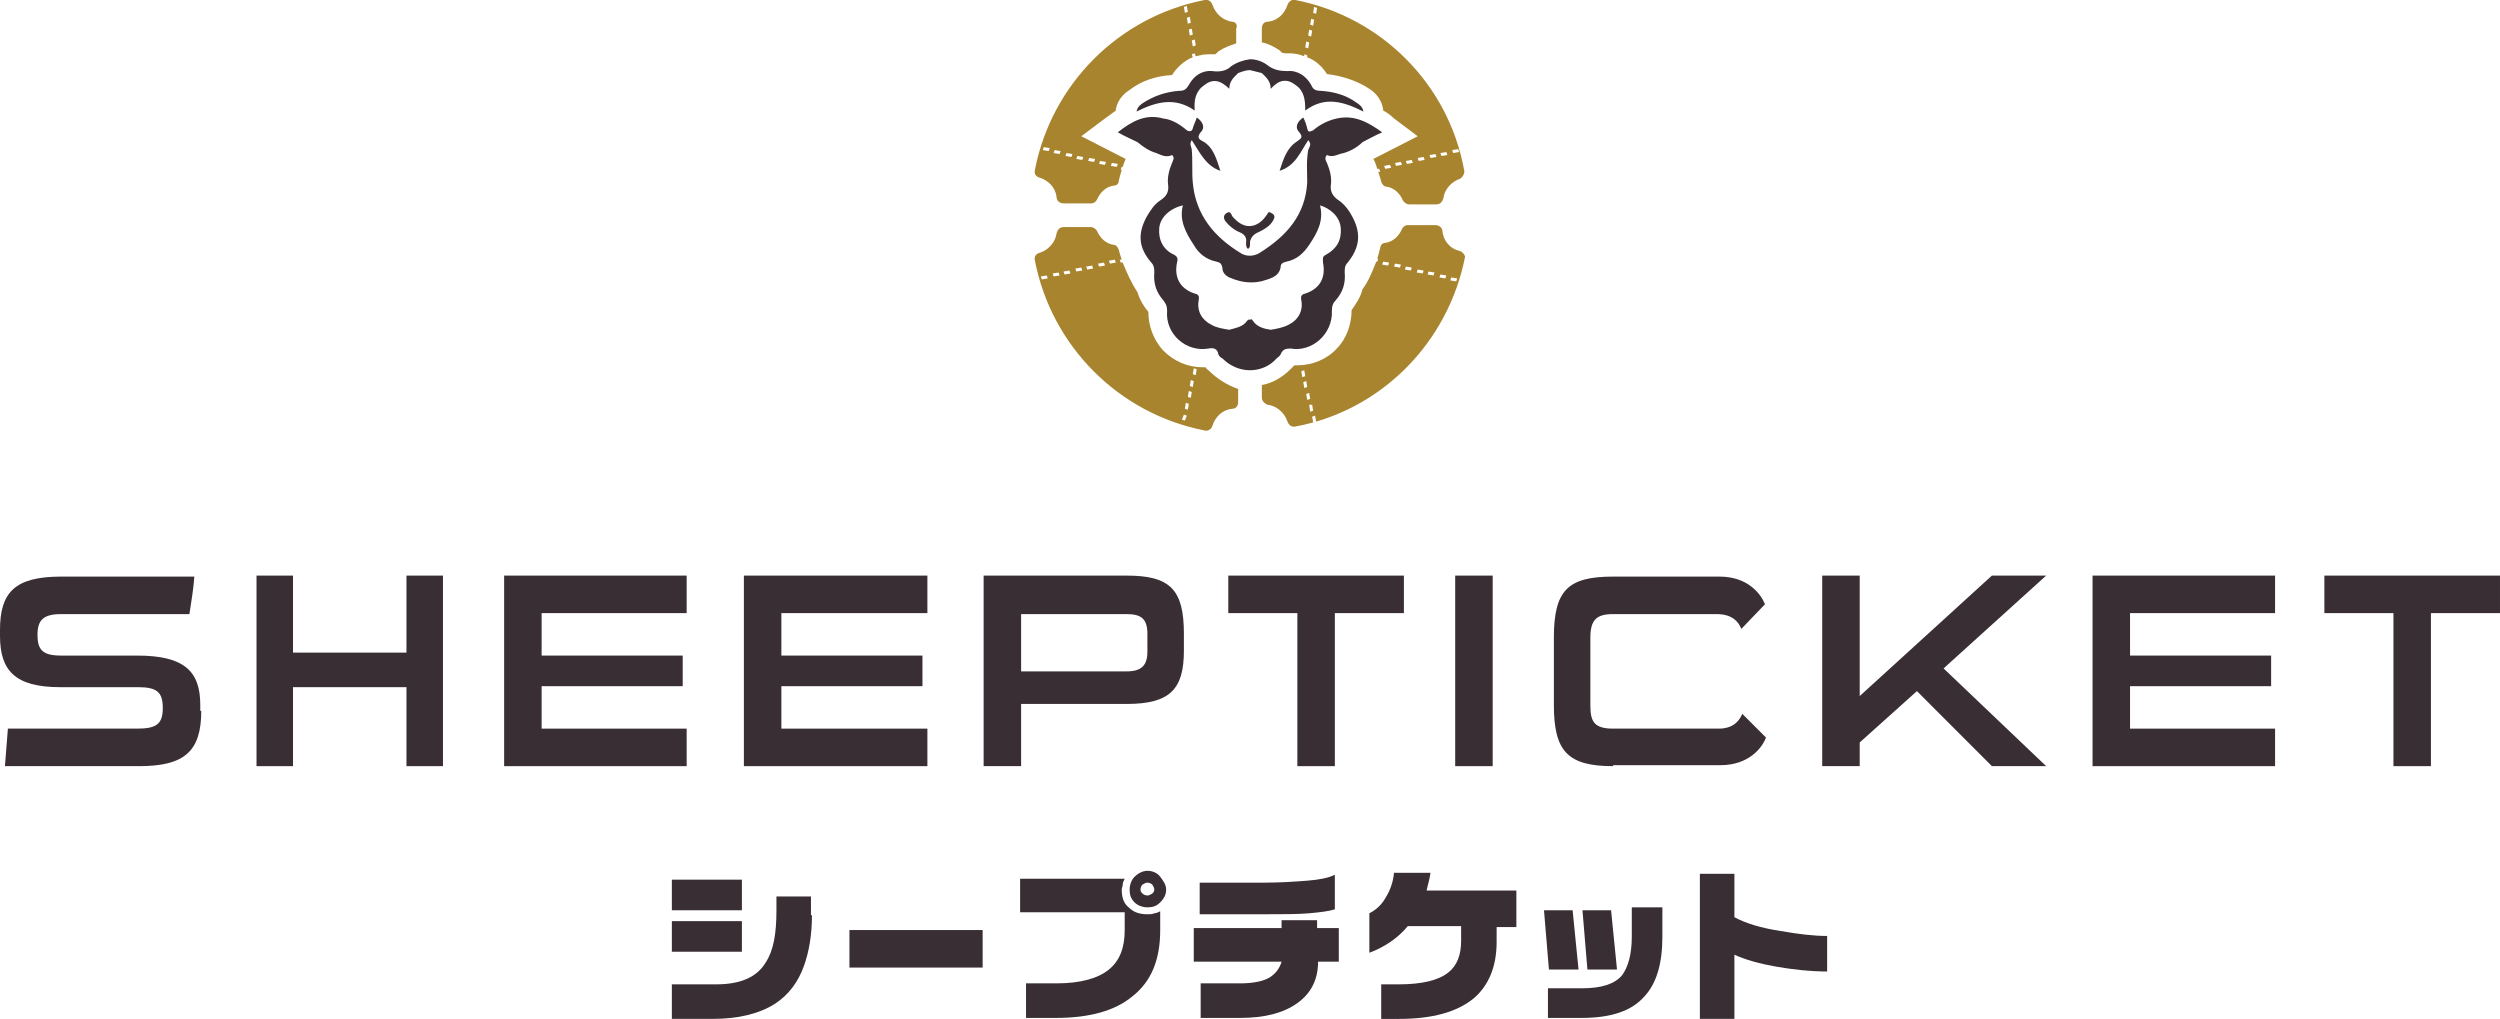
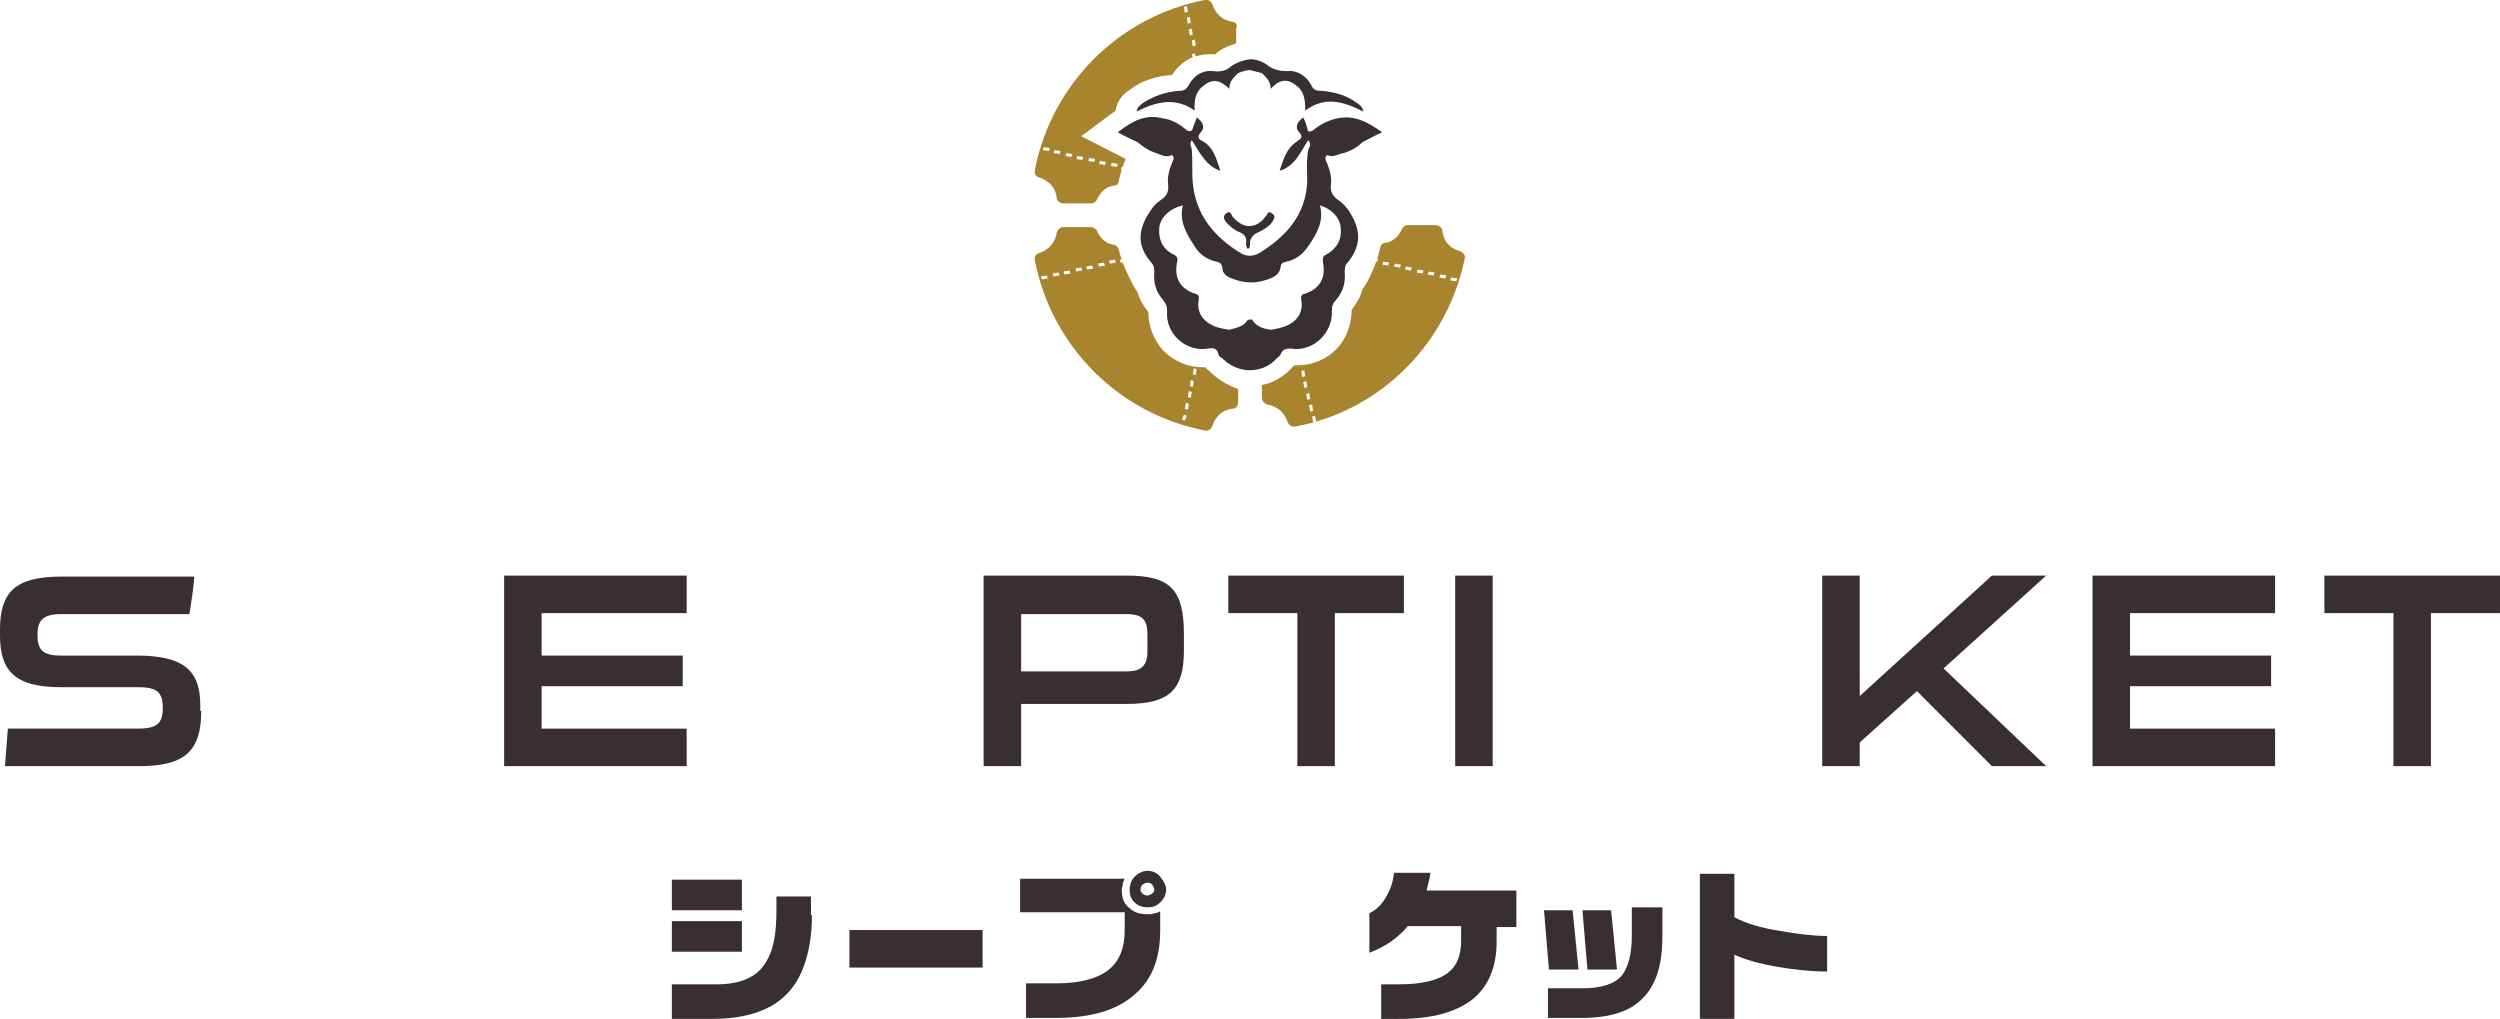
<svg xmlns="http://www.w3.org/2000/svg" width="238" height="97" viewBox="0 0 238 97" fill="none">
  <g clip-path="url(#clip0_496_194)">
    <path d="M70.629 86.66H63.961V83.747H70.629V86.66ZM77.298 87.13C77.298 89.01 77.016 90.608 76.547 91.924C75.983 93.522 75.044 94.744 73.729 95.59C72.226 96.529 70.254 96.999 67.812 96.999H63.961V93.71H68.188C70.442 93.71 72.038 93.052 72.884 91.642C73.635 90.514 73.917 88.916 73.917 86.66V85.344H77.204V87.13H77.298ZM70.629 90.608H63.961V87.694H70.629V90.608Z" fill="#392E34" />
    <path d="M93.547 92.112H80.867V88.54H93.547V92.112Z" fill="#392E34" />
    <path d="M110.452 88.54C110.452 91.36 109.607 93.428 107.822 94.838C106.132 96.248 103.69 96.906 100.496 96.906H97.679V93.616H100.59C102.845 93.616 104.535 93.146 105.568 92.3C106.601 91.454 107.071 90.232 107.071 88.54V86.849H97.115V83.653H107.071C106.977 83.841 106.883 84.029 106.883 84.217C106.883 84.405 106.789 84.499 106.789 84.687C106.789 85.439 106.977 86.003 107.447 86.379C107.916 86.849 108.48 87.037 109.231 87.037C109.513 87.037 109.701 87.037 109.889 86.942C110.077 86.942 110.264 86.849 110.452 86.755V88.54ZM111.016 84.687C111.016 85.157 110.828 85.533 110.452 85.909C110.077 86.285 109.701 86.379 109.231 86.379C108.762 86.379 108.292 86.191 108.01 85.909C107.635 85.533 107.541 85.157 107.541 84.687C107.541 84.217 107.728 83.747 108.01 83.465C108.292 83.183 108.762 82.901 109.231 82.901C109.701 82.901 110.17 83.089 110.452 83.465C110.734 83.841 111.016 84.217 111.016 84.687ZM109.889 84.687C109.889 84.499 109.795 84.405 109.701 84.217C109.607 84.123 109.419 84.029 109.231 84.029C109.043 84.029 108.949 84.123 108.762 84.217C108.668 84.311 108.574 84.499 108.574 84.687C108.574 84.875 108.668 84.969 108.762 85.063C108.856 85.157 109.043 85.251 109.231 85.251C109.419 85.251 109.513 85.157 109.701 85.063C109.795 84.969 109.889 84.875 109.889 84.687Z" fill="#392E34" />
-     <path d="M127.547 91.548H125.481C125.481 93.24 124.823 94.556 123.508 95.496C122.193 96.436 120.409 96.906 118.061 96.906H114.304V93.616H118.061C119.282 93.616 120.221 93.428 120.879 93.052C121.442 92.676 121.818 92.206 122.006 91.548H113.646V88.352H122.006V87.6H125.387V88.352H127.453V91.548H127.547ZM127.077 86.567C126.514 86.755 125.669 86.849 124.635 86.943C123.602 87.037 122.193 87.037 120.409 87.037H114.21V84.029H120.315C121.818 84.029 123.227 83.935 124.448 83.841C125.669 83.747 126.514 83.559 127.077 83.277V86.567Z" fill="#392E34" />
    <path d="M144.264 88.258H142.479V89.668C142.479 92.018 141.728 93.804 140.319 95.026C138.722 96.342 136.374 97 133.181 97H131.49V93.71H133.181C135.341 93.71 136.938 93.334 137.877 92.582C138.722 91.924 139.098 90.89 139.098 89.574V88.165H134.026C133.087 89.292 131.866 90.138 130.363 90.702V86.942C130.927 86.661 131.49 86.191 131.866 85.533C132.336 84.781 132.617 84.029 132.711 83.089H136.186C136.093 83.747 135.905 84.311 135.811 84.781H144.358V88.258H144.264Z" fill="#392E34" />
    <path d="M150.276 92.3H147.458L146.988 86.66H149.712L150.276 92.3ZM158.259 89.198C158.259 91.736 157.695 93.616 156.568 94.838C155.347 96.248 153.375 96.906 150.557 96.906H147.364V94.086H150.557C152.436 94.086 153.657 93.71 154.408 92.864C154.972 92.112 155.347 90.89 155.347 89.198V86.378H158.259V89.198ZM153.939 92.3H151.121L150.651 86.66H153.375L153.939 92.3Z" fill="#392E34" />
    <path d="M174.038 92.488C172.347 92.488 170.657 92.3 169.06 92.018C167.463 91.736 166.149 91.36 165.115 90.89V96.999H161.828V83.183H165.115V87.318C166.149 87.882 167.651 88.352 169.53 88.634C171.126 88.916 172.629 89.104 173.944 89.104V92.488H174.038Z" fill="#392E34" />
    <path d="M19.16 67.674C19.16 71.528 17.564 72.938 13.243 72.938H0.47C0.564 71.716 0.657 70.588 0.751 69.366H13.055C14.934 69.366 15.497 68.896 15.497 67.393C15.497 65.889 14.934 65.419 13.149 65.419H5.729C1.409 65.419 0 63.821 0 60.531V59.967C0 56.395 1.409 54.892 5.823 54.892H18.503C18.409 56.114 18.221 57.241 18.033 58.463H5.823C4.133 58.463 3.569 59.027 3.569 60.437C3.569 61.847 4.039 62.411 5.823 62.411H13.055C17.564 62.411 19.066 63.915 19.066 67.111V67.674H19.16Z" fill="#392E34" />
-     <path d="M38.696 72.938V65.418H27.895V72.938H24.42V54.797H27.895V62.129H38.696V54.797H42.171V72.938H38.696Z" fill="#392E34" />
    <path d="M47.994 72.938V54.797H65.37V58.369H51.563V62.411H64.994V65.325H51.563V69.366H65.37V72.938H47.994Z" fill="#392E34" />
-     <path d="M70.818 72.938V54.797H88.288V58.369H74.387V62.411H87.818V65.325H74.387V69.366H88.288V72.938H70.818Z" fill="#392E34" />
    <path d="M97.21 67.11V72.938H93.641V54.797H107.259C111.392 54.797 112.707 56.113 112.707 60.343V61.941C112.707 65.606 111.392 67.016 107.259 67.016H97.21V67.11ZM109.232 60.343C109.232 58.933 108.668 58.463 107.259 58.463H97.21V63.915H107.259C108.668 63.915 109.232 63.351 109.232 62.035V60.343Z" fill="#392E34" />
    <path d="M123.508 72.938V58.369H116.934V54.797H133.652V58.369H127.077V72.938H123.508Z" fill="#392E34" />
    <path d="M138.535 72.938V54.797H142.104V72.938H138.535Z" fill="#392E34" />
-     <path d="M153.563 72.938C149.243 72.938 147.928 71.528 147.928 67.111V60.719C147.928 56.208 149.243 54.892 153.563 54.892H163.707C166.431 54.892 167.651 56.584 168.027 57.523L165.773 59.873C165.491 59.121 164.834 58.463 163.425 58.463H153.563C151.966 58.463 151.403 59.027 151.403 60.719V67.111C151.403 68.615 151.685 69.366 153.563 69.366H163.613C165.022 69.366 165.585 68.615 165.867 67.957L168.121 70.212C167.745 71.246 166.43 72.844 163.801 72.844H153.563V72.938Z" fill="#392E34" />
    <path d="M189.629 72.938L182.491 65.794L177.044 70.682V72.938H173.475V54.797H177.044V66.264L189.629 54.797H194.795L185.027 63.633L194.795 72.938H189.629Z" fill="#392E34" />
    <path d="M199.211 72.938V54.797H216.587V58.369H202.78V62.411H216.211V65.325H202.78V69.366H216.587V72.938H199.211Z" fill="#392E34" />
    <path d="M227.856 72.938V58.369H221.281V54.797H237.999V58.369H231.425V72.938H227.856Z" fill="#392E34" />
    <path d="M117.308 2.068C116.463 1.974 115.712 1.316 115.43 0.47C115.336 0.188 115.054 -0.094 114.679 -0C106.507 1.598 100.121 7.989 98.524 16.166C98.43 16.543 98.618 16.825 98.993 16.919C99.839 17.201 100.496 17.858 100.59 18.798C100.59 19.08 100.872 19.362 101.248 19.362H103.878C104.159 19.362 104.347 19.174 104.441 18.986C104.723 18.328 105.286 17.764 106.038 17.67C106.32 17.67 106.507 17.482 106.507 17.201C106.601 16.825 106.695 16.448 106.789 16.166H106.695L106.789 15.885H106.883C106.977 15.603 107.071 15.321 107.165 15.133L102.938 12.971L105.192 11.279C105.568 10.997 105.85 10.809 106.226 10.527V10.433C106.413 9.305 107.259 8.741 107.541 8.553C108.668 7.707 109.982 7.237 111.579 7.143C112.049 6.391 112.8 5.733 113.552 5.451L113.458 5.169L113.739 5.075L113.833 5.357C114.209 5.263 114.585 5.169 115.054 5.169C115.148 5.169 115.43 5.169 115.43 5.169C115.712 5.169 115.712 5.169 115.806 5.075L115.9 4.981L115.994 4.887C116.557 4.512 117.121 4.324 117.684 4.136V2.726C117.872 2.35 117.59 2.068 117.308 2.068ZM99.839 14.381L99.275 14.287L99.369 14.005L99.933 14.099L99.839 14.381ZM100.872 14.663L100.308 14.569L100.402 14.287L100.966 14.381L100.872 14.663ZM105.85 15.509L106.413 15.603L106.32 15.885L105.756 15.791L105.85 15.509ZM104.723 15.321L105.286 15.415L105.192 15.697L104.629 15.603L104.723 15.321ZM101.999 14.945L101.436 14.851L101.529 14.569L102.093 14.663L101.999 14.945ZM103.69 15.039L104.253 15.133L104.159 15.415L103.596 15.321L103.69 15.039ZM103.126 14.945L103.032 15.227L102.469 15.133L102.563 14.851L103.126 14.945ZM112.706 0.658L112.988 0.564L113.082 1.128L112.8 1.222L112.706 0.658ZM112.988 1.692L113.27 1.598L113.364 2.162L113.082 2.256L112.988 1.692ZM113.176 2.82L113.458 2.726L113.552 3.29L113.27 3.384L113.176 2.82ZM113.552 4.418L113.458 3.854L113.739 3.76L113.833 4.324L113.552 4.418Z" fill="#A8842E" />
    <path d="M115.148 35.341C115.054 35.247 114.866 35.153 114.773 34.965H114.491C113.082 34.965 111.767 34.401 110.734 33.367C109.795 32.333 109.325 31.017 109.325 29.701C108.855 29.137 108.48 28.48 108.292 27.822C107.728 26.976 107.259 25.942 106.883 25.002H106.695L106.601 24.72H106.789C106.695 24.438 106.601 24.156 106.507 23.78C106.413 23.498 106.226 23.31 106.038 23.31C105.286 23.216 104.723 22.652 104.441 21.994C104.347 21.806 104.065 21.618 103.878 21.618H101.248C100.872 21.618 100.684 21.9 100.59 22.182C100.496 23.028 99.839 23.78 98.993 24.062C98.618 24.156 98.43 24.438 98.524 24.814C100.121 32.991 106.507 39.383 114.679 40.981C114.96 41.075 115.336 40.887 115.43 40.511C115.712 39.665 116.369 39.007 117.308 38.913C117.684 38.913 117.872 38.631 117.872 38.255V37.033C116.839 36.657 115.9 36.093 115.148 35.341ZM99.181 26.6L99.088 26.318L99.651 26.224L99.745 26.506L99.181 26.6ZM100.308 26.318L100.215 26.036L100.778 25.942L100.872 26.224L100.308 26.318ZM101.342 26.13L101.248 25.848L101.811 25.754L101.905 26.036L101.342 26.13ZM102.469 25.848L102.375 25.566L102.938 25.472L103.032 25.754L102.469 25.848ZM103.502 25.66L103.408 25.378L103.971 25.284L104.065 25.566L103.502 25.66ZM104.629 25.378L104.535 25.096L105.099 25.002L105.192 25.284L104.629 25.378ZM105.662 25.096L105.568 24.814L106.132 24.72L106.226 25.002L105.662 25.096ZM112.8 40.041L112.518 39.947L112.706 39.477L112.988 39.571L112.8 40.041ZM113.082 39.007L112.8 38.913L112.894 38.349L113.176 38.443L113.082 39.007ZM113.364 37.879L113.082 37.785L113.176 37.221L113.458 37.315L113.364 37.879ZM113.552 36.845L113.27 36.751L113.364 36.187L113.645 36.281L113.552 36.845ZM113.833 35.717L113.552 35.623L113.645 35.059L113.927 35.153L113.833 35.717Z" fill="#A8842E" />
    <path d="M138.911 23.874C138.066 23.686 137.409 22.934 137.315 21.994C137.315 21.712 137.033 21.43 136.657 21.43H134.028C133.746 21.43 133.558 21.618 133.464 21.806C133.182 22.464 132.619 23.028 131.867 23.122C131.586 23.122 131.398 23.404 131.398 23.592C131.304 23.968 131.21 24.344 131.116 24.626H131.21L131.116 24.908H131.022C130.646 25.848 130.271 26.788 129.707 27.54C129.519 28.292 129.144 28.856 128.674 29.514C128.674 30.829 128.204 32.239 127.265 33.179C126.326 34.213 124.917 34.777 123.508 34.777C123.508 34.777 123.32 34.777 123.226 34.777C123.039 34.965 122.945 35.059 122.851 35.153C122.099 35.905 121.16 36.469 120.127 36.657V37.879C120.127 38.161 120.409 38.443 120.69 38.537C121.536 38.631 122.287 39.289 122.569 40.135C122.663 40.417 122.945 40.699 123.32 40.605C131.492 39.101 137.878 32.615 139.475 24.438C139.475 24.344 139.287 23.968 138.911 23.874ZM123.884 35.341L124.166 35.247L124.26 35.811L123.978 35.905L123.884 35.341ZM124.072 36.375L124.353 36.281L124.447 36.845L124.166 36.939L124.072 36.375ZM124.353 37.503L124.635 37.409L124.729 37.973L124.447 38.067L124.353 37.503ZM124.635 38.537H124.917L125.011 39.101L124.729 39.195L124.635 38.537ZM125.011 40.229L124.917 39.665L125.199 39.571L125.293 40.135L125.011 40.229ZM132.149 25.284L131.586 25.19L131.679 24.908L132.243 25.002L132.149 25.284ZM133.276 25.472L132.713 25.378L132.807 25.096L133.37 25.19L133.276 25.472ZM134.309 25.754L133.746 25.66L133.84 25.378L134.403 25.472L134.309 25.754ZM135.436 26.036L134.873 25.942L134.967 25.66L135.53 25.754L135.436 26.036ZM136.469 26.224L135.906 26.13L136 25.848L136.563 25.942L136.469 26.224ZM137.597 26.506L137.033 26.412L137.127 26.13L137.69 26.224L137.597 26.506ZM138.63 26.788L138.066 26.694L138.16 26.412L138.724 26.506L138.63 26.788Z" fill="#A8842E" />
-     <path d="M139.381 16.166C137.878 7.989 131.492 1.598 123.32 -0C122.945 -0.094 122.663 0.188 122.569 0.47C122.287 1.316 121.63 1.974 120.69 2.068C120.315 2.068 120.127 2.35 120.127 2.726V4.042C120.69 4.136 121.254 4.418 121.818 4.793L121.911 4.887L122.005 4.981C122.005 4.981 122.099 5.075 122.381 5.075C122.381 5.075 122.663 5.075 122.757 5.075C123.226 5.075 123.696 5.169 124.166 5.357V5.169L124.447 5.263V5.451C125.199 5.733 125.856 6.297 126.326 7.049C127.829 7.237 129.237 7.707 130.365 8.459C130.646 8.647 131.492 9.211 131.679 10.433V10.527C132.055 10.715 132.431 10.997 132.713 11.279L134.967 12.971L130.74 15.133C130.928 15.415 131.022 15.791 131.116 16.073H131.304L131.398 16.355H131.21C131.304 16.637 131.398 16.919 131.492 17.294C131.586 17.576 131.773 17.764 131.961 17.764C132.713 17.858 133.276 18.422 133.558 19.08C133.652 19.268 133.934 19.456 134.121 19.456H136.751C137.127 19.456 137.315 19.174 137.409 18.892C137.503 18.046 138.16 17.294 139.005 17.012C139.287 16.825 139.475 16.448 139.381 16.166ZM124.541 4.606L124.26 4.512L124.353 3.948L124.635 4.042L124.541 4.606ZM124.823 3.478L124.541 3.384L124.635 2.82L124.917 2.914L124.823 3.478ZM125.011 2.444L124.729 2.35L124.823 1.786L125.105 1.88L125.011 2.444ZM125.293 1.316L125.011 1.222L125.105 0.658L125.387 0.752L125.293 1.316ZM131.867 16.073L131.773 15.791L132.337 15.697L132.431 15.979L131.867 16.073ZM132.9 15.791L132.807 15.509L133.37 15.415L133.464 15.697L132.9 15.791ZM133.934 15.603L133.84 15.321L134.403 15.227L134.497 15.509L133.934 15.603ZM135.061 15.321L134.967 15.039L135.53 14.945L135.624 15.227L135.061 15.321ZM136.188 15.039L136.094 14.757L136.657 14.663L136.751 14.945L136.188 15.039ZM137.221 14.851L137.127 14.569L137.69 14.475L137.784 14.757L137.221 14.851ZM138.348 14.569L138.254 14.287L138.818 14.193L138.911 14.475L138.348 14.569Z" fill="#A8842E" />
    <path d="M113.741 10.527C113.647 9.493 113.835 8.647 114.68 8.083C115.525 7.426 116.277 7.707 117.028 8.459C117.028 7.707 117.498 7.332 117.873 6.956C118.343 6.768 118.719 6.674 119 6.674C119.376 6.768 119.752 6.862 120.127 6.956C120.503 7.332 120.973 7.707 120.973 8.459C121.724 7.613 122.475 7.426 123.321 8.083C124.166 8.647 124.26 9.493 124.26 10.527C126.138 9.117 127.923 9.681 129.801 10.621C129.708 10.151 129.426 9.963 129.144 9.775C128.111 9.023 126.984 8.741 125.763 8.647C125.293 8.647 125.011 8.553 124.824 8.083C124.354 7.238 123.509 6.674 122.569 6.768C121.912 6.768 121.348 6.674 120.785 6.298C120.221 5.828 119.564 5.64 119 5.64C118.343 5.734 117.779 5.922 117.216 6.298C116.746 6.768 116.089 6.862 115.431 6.768C114.398 6.674 113.647 7.238 113.177 8.083C112.895 8.553 112.708 8.647 112.238 8.647C111.017 8.741 109.89 9.117 108.857 9.775C108.575 9.963 108.293 10.151 108.199 10.621C110.078 9.681 111.862 9.211 113.741 10.527Z" fill="#392E34" />
    <path d="M127.922 14.569C128.58 14.381 129.237 14.005 129.707 13.535C130.27 13.253 130.928 12.877 131.585 12.595C130.27 11.655 128.955 10.903 127.265 11.279C126.42 11.467 125.668 11.843 125.011 12.407C124.729 12.501 124.541 12.689 124.447 12.219C124.353 11.843 124.259 11.561 124.072 11.185C123.508 11.561 123.226 12.125 123.696 12.595C124.072 13.065 123.884 13.159 123.508 13.441C122.475 14.099 122.193 15.133 121.817 16.261C123.32 15.791 123.79 14.475 124.541 13.347C124.917 13.723 124.635 14.005 124.541 14.287C124.353 15.321 124.447 16.355 124.447 17.389C124.259 20.491 122.475 22.464 119.939 24.062C119.657 24.25 119.281 24.344 119 24.344C118.624 24.344 118.342 24.25 118.06 24.062C115.618 22.558 113.834 20.491 113.552 17.389C113.458 16.355 113.552 15.321 113.458 14.287C113.458 14.005 113.176 13.723 113.458 13.347C114.21 14.475 114.773 15.791 116.182 16.261C115.806 15.133 115.525 14.005 114.491 13.441C114.116 13.253 113.928 13.065 114.304 12.595C114.773 12.125 114.491 11.561 113.928 11.185C113.834 11.561 113.646 11.843 113.552 12.219C113.458 12.595 113.176 12.501 112.989 12.407C112.331 11.843 111.58 11.373 110.735 11.279C109.044 10.809 107.729 11.561 106.414 12.595C107.072 12.971 107.729 13.253 108.293 13.535C108.856 14.005 109.42 14.381 110.077 14.569C110.547 14.757 111.016 15.039 111.58 14.757C111.862 15.039 111.674 15.227 111.58 15.509C111.298 16.167 111.11 16.919 111.204 17.577C111.298 18.329 111.016 18.705 110.453 19.081C109.889 19.457 109.514 20.021 109.138 20.679C108.293 22.276 108.386 23.592 109.607 25.002C109.889 25.284 109.889 25.66 109.889 25.942C109.795 26.976 110.077 27.822 110.735 28.574C111.016 28.95 111.11 29.138 111.11 29.608C110.922 31.77 112.895 33.556 115.055 33.179C115.525 33.086 115.9 33.18 115.994 33.743C116.088 33.931 116.182 34.026 116.37 34.12C117.121 34.871 118.06 35.247 119 35.247C119.939 35.247 120.878 34.871 121.536 34.12C121.63 34.026 121.817 33.931 121.911 33.743C122.099 33.273 122.381 33.179 122.851 33.179C124.917 33.556 126.889 31.77 126.795 29.608C126.795 29.138 126.889 28.856 127.171 28.574C127.828 27.822 128.11 26.976 128.016 25.942C128.016 25.566 128.016 25.284 128.298 25.002C129.425 23.592 129.613 22.276 128.768 20.679C128.486 20.115 128.016 19.457 127.453 19.081C126.889 18.705 126.607 18.235 126.701 17.577C126.795 16.919 126.607 16.167 126.326 15.509C126.232 15.321 126.044 15.039 126.326 14.757C126.889 15.039 127.359 14.663 127.922 14.569ZM127.641 21.712C127.734 22.84 127.265 23.686 126.232 24.25C125.856 24.438 125.95 24.626 125.95 25.002C126.232 26.412 125.668 27.446 124.353 27.916C123.978 28.01 123.79 28.104 123.884 28.574C124.072 29.608 123.602 30.454 122.663 30.924C122.099 31.206 121.536 31.3 120.972 31.394C120.315 31.3 119.657 31.112 119.281 30.548C119.188 30.36 119.094 30.36 119 30.454C118.906 30.36 118.812 30.454 118.718 30.548C118.342 31.112 117.685 31.206 117.027 31.394C116.464 31.3 115.806 31.206 115.337 30.924C114.397 30.454 113.928 29.608 114.116 28.574C114.21 28.104 114.022 28.01 113.646 27.916C112.331 27.446 111.768 26.412 112.049 25.002C112.143 24.72 112.143 24.438 111.768 24.25C110.735 23.78 110.265 22.84 110.359 21.712C110.453 20.679 111.392 19.833 112.613 19.551C112.237 20.961 112.895 22.183 113.646 23.31C114.116 24.156 114.867 24.72 115.806 24.908C116.182 25.002 116.276 25.096 116.37 25.472C116.37 25.942 116.652 26.224 117.027 26.412C117.685 26.694 118.342 26.882 119.094 26.882H119.188C119.845 26.882 120.502 26.694 121.16 26.412C121.536 26.224 121.817 25.942 121.911 25.472C121.911 25.096 122.099 25.002 122.475 24.908C123.414 24.72 124.072 24.156 124.635 23.31C125.386 22.183 126.044 21.055 125.668 19.551C126.607 19.833 127.547 20.585 127.641 21.712Z" fill="#392E34" />
    <path d="M119.846 22.088C120.409 21.806 120.879 21.524 121.161 21.055C121.349 20.773 121.442 20.491 121.067 20.303C120.691 20.021 120.691 20.397 120.503 20.584C120.034 21.242 119.47 21.524 118.907 21.524C118.343 21.524 117.779 21.148 117.31 20.584C117.216 20.397 117.122 20.021 116.746 20.303C116.465 20.491 116.465 20.773 116.652 21.055C117.028 21.524 117.498 21.9 117.967 22.088C118.437 22.276 118.719 22.558 118.625 23.122C118.625 23.31 118.625 23.592 118.813 23.686C119 23.592 119 23.404 119 23.216C119 23.122 119 23.122 119 23.028C119.094 22.558 119.376 22.276 119.846 22.088Z" fill="#392E34" />
  </g>
  <defs>
    <clipPath id="clip0_496_194">
      <rect width="238" height="97" fill="white" />
    </clipPath>
  </defs>
</svg>